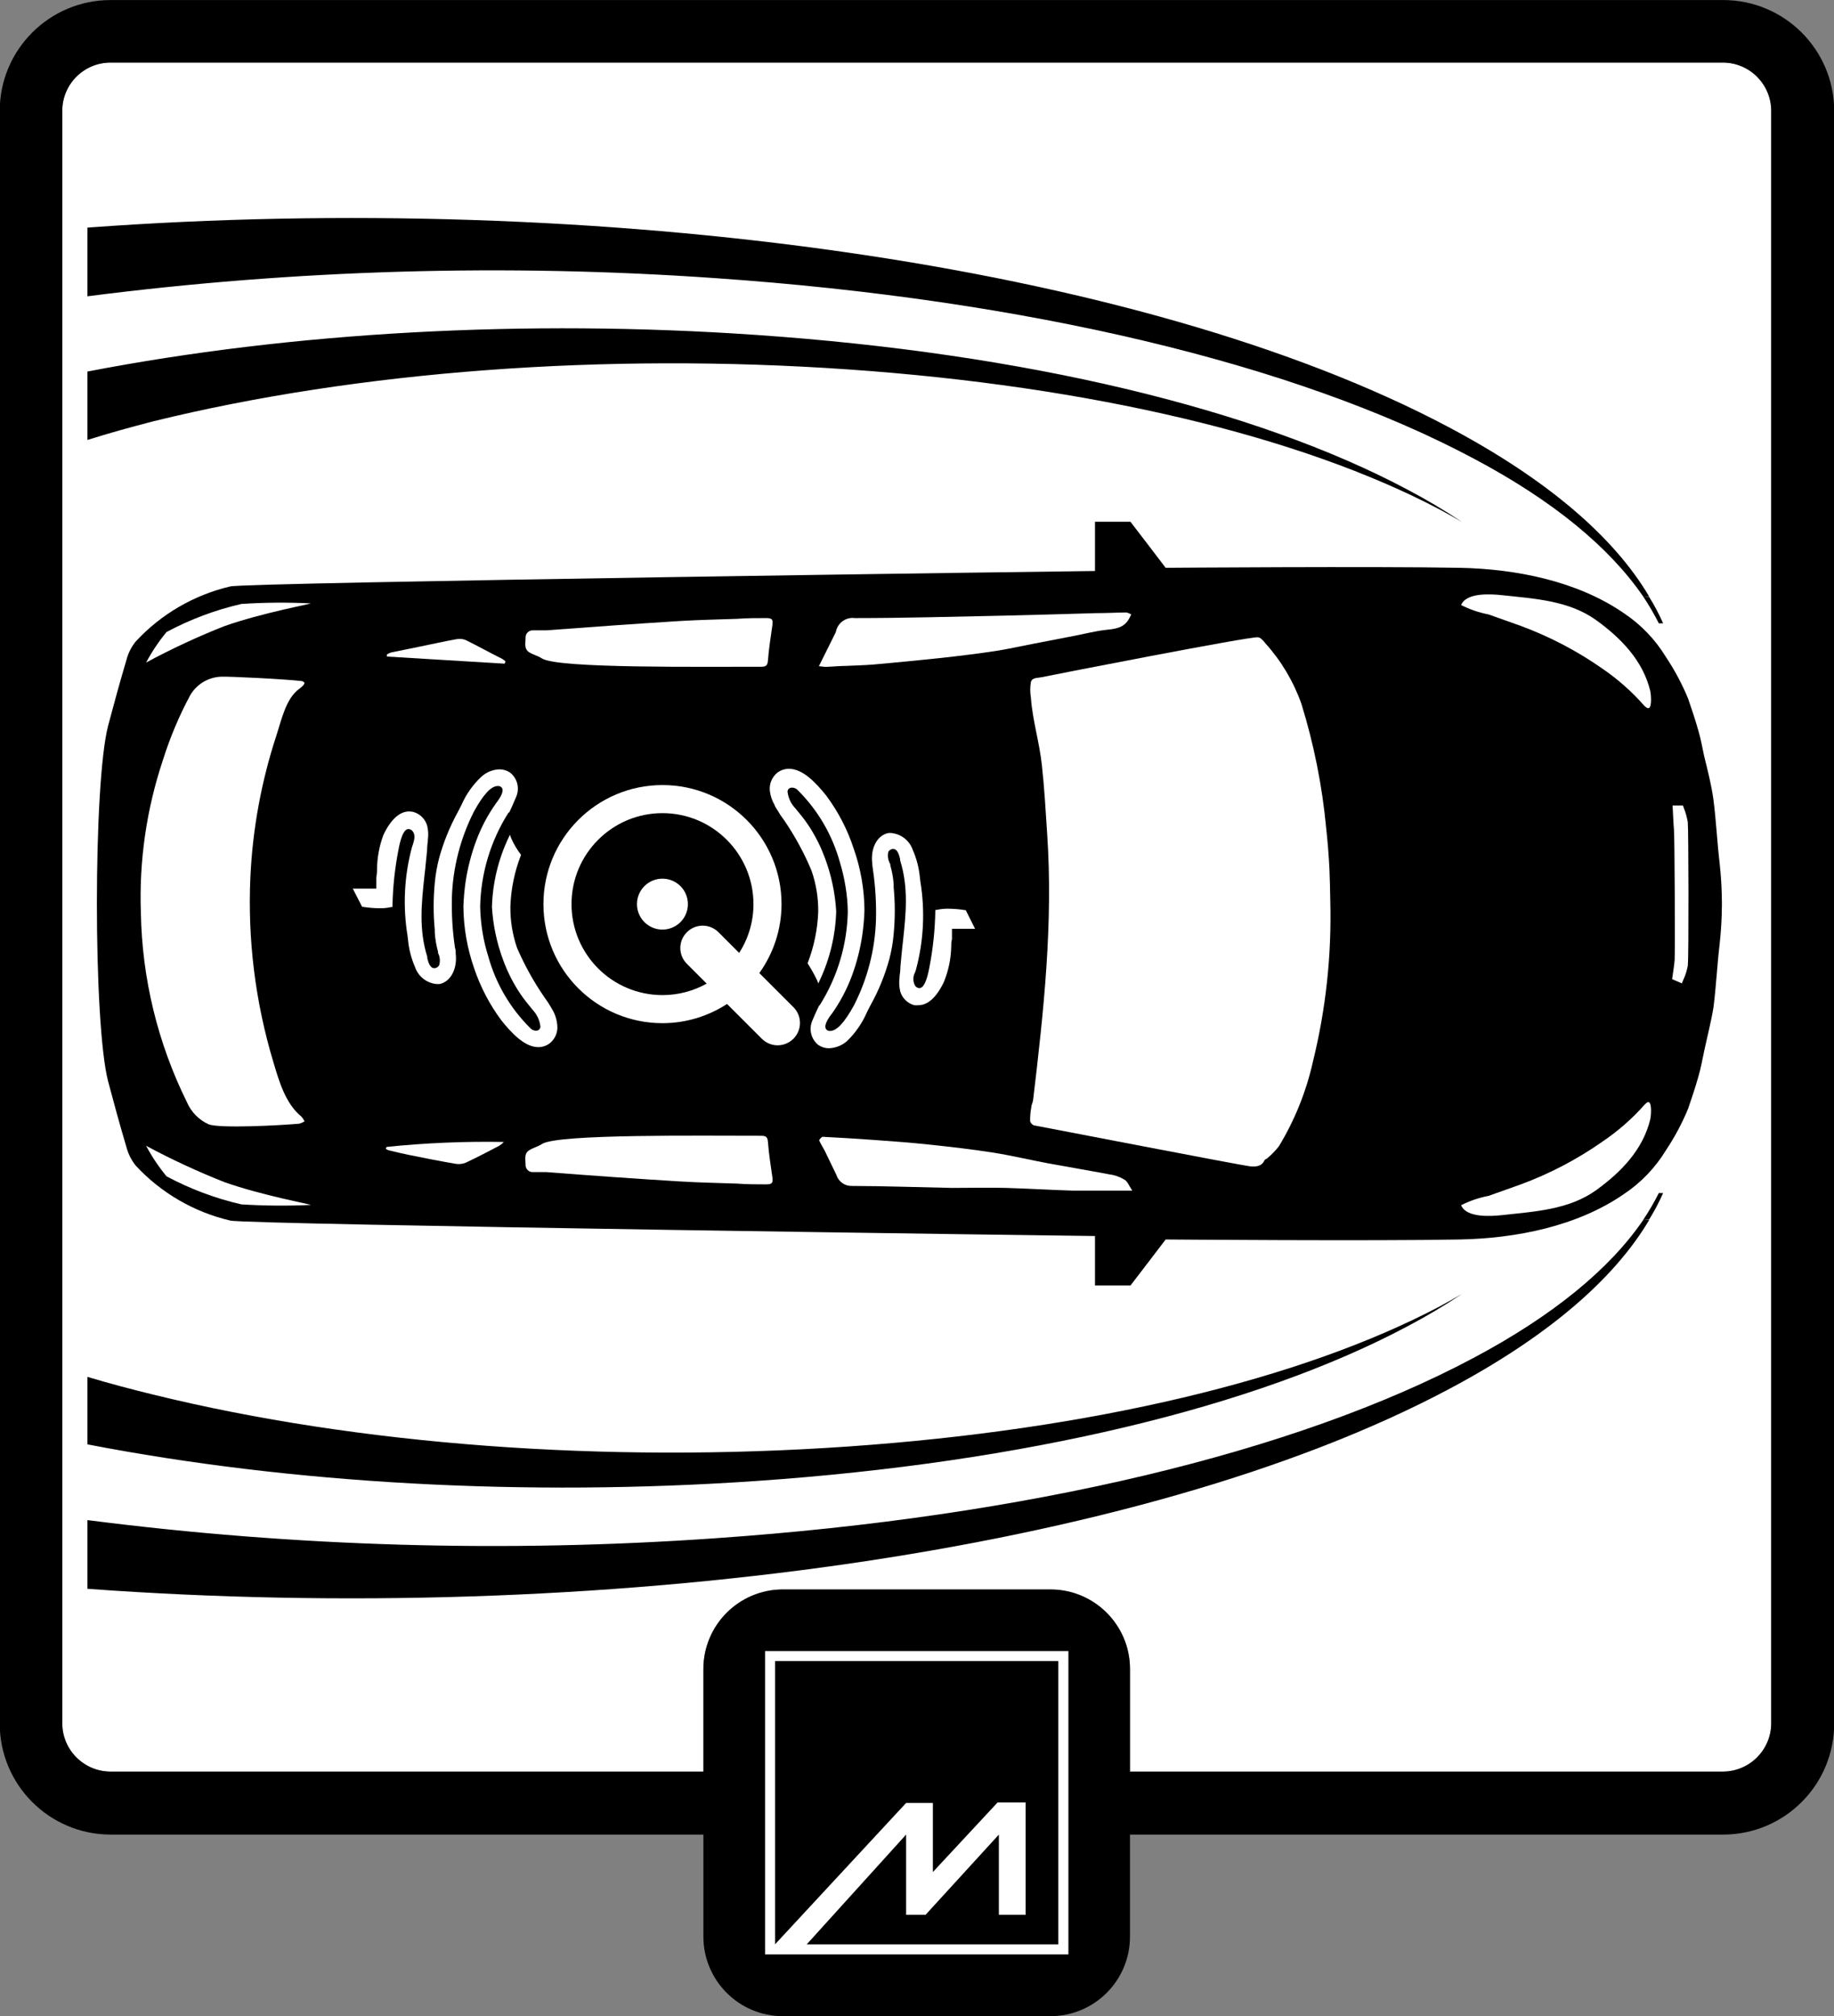
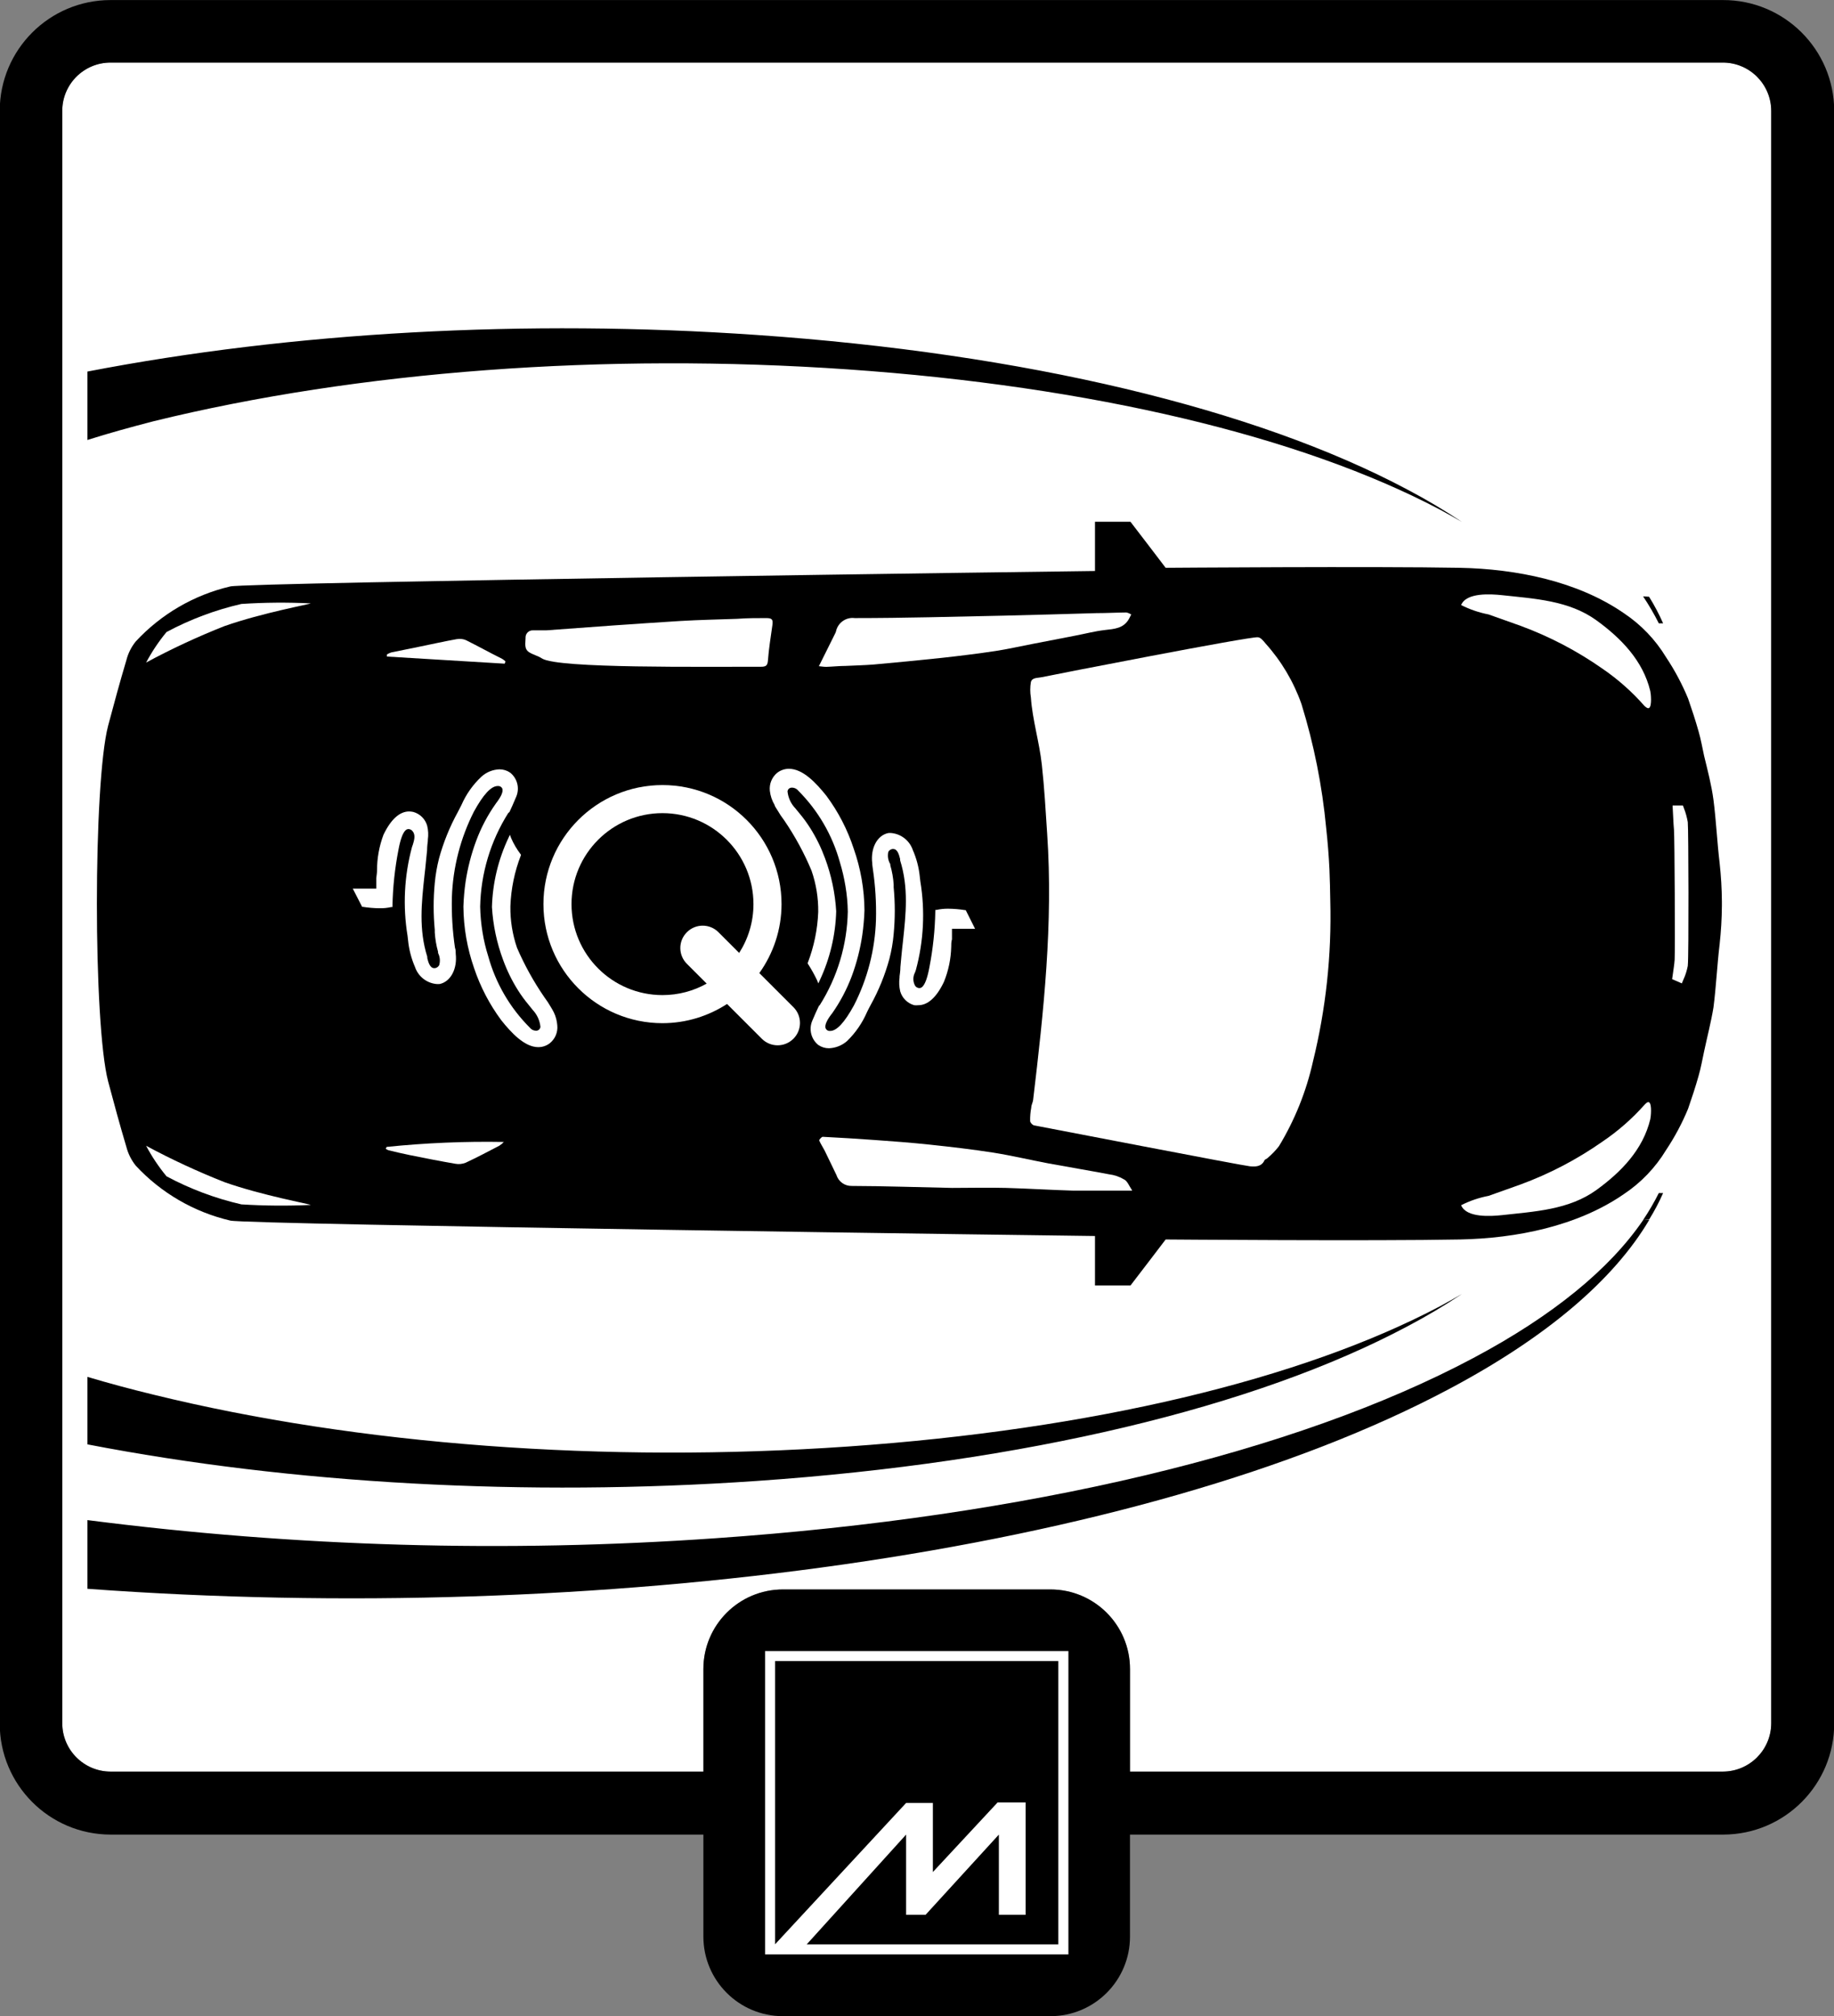
<svg xmlns="http://www.w3.org/2000/svg" version="1.1" id="Intelli-Q" x="0px" y="0px" viewBox="0 0 195.95 215.39" style="enable-background:new 0 0 195.95 215.39;" xml:space="preserve">
  <rect x="0" y="0" width="195.95" height="215.39" fill="#808080" stroke="none" />
  <style type="text/css">
	.st0{fill:#FFFFFF;}
	.st1{fill-rule:evenodd;clip-rule:evenodd;fill:#FFFFFF;}
	.st2{fill-rule:evenodd;clip-rule:evenodd;}
	.st3{fill-rule:evenodd;clip-rule:evenodd;fill:#FFFFFF;stroke:#FFFFFF;stroke-miterlimit:10;}
	.st4{fill:none;}
</style>
  <path class="st0" d="M189.242,184.106c-0.005,2.853-2.317,5.164-5.17,5.17h-63.34v-10.96c0-4.694-3.806-8.5-8.5-8.5h-28.58  c-4.694,0-8.5,3.806-8.5,8.5v10.96h-63.34c-2.851-0.005-5.16-2.319-5.16-5.17V11.846c0-2.85,2.31-5.16,5.16-5.16h172.26  c2.851,0,5.164,2.309,5.17,5.16V184.106z" />
  <g id="Layer_2_8_">
    <g id="Layer_1-2_7_">
      <path d="M154.892,148.366c-33,17.59-91.21,25.36-145.55,21.38v-7.34c22.241,2.856,44.711,3.506,67.08,1.94    c33.2-2.3,62-9.14,81-19.26c8.52-4.53,14.58-9.52,18.14-14.74h0.64C172.412,136.746,165.252,142.856,154.892,148.366z" />
      <path d="M16.402,149.006c21.87,5.37,48.22,7.34,74.19,5.54s48.43-7.14,63.29-15c0.8-0.43,1.57-0.87,2.32-1.3    c-1.877,1.248-3.816,2.4-5.81,3.45c-16.31,8.69-41,14.56-69.55,16.53c-24.68,1.7-49.65,0.31-71.5-3.91v-7.21    C11.602,147.779,13.956,148.413,16.402,149.006z" />
      <path d="M175.552,130.346c0.62-0.924,1.181-1.886,1.68-2.88h0.46c-0.433,0.981-0.934,1.93-1.5,2.84L175.552,130.346z" />
      <path d="M195.972,11.826c-0.022-6.55-5.35-11.842-11.9-11.82H11.812C5.275,0.012-0.022,5.309-0.028,11.846v172.26    c0,0.007,0,0.013,0,0.02c-0.011,6.55,5.29,11.869,11.84,11.88h63.34v10.9c0,4.694,3.806,8.5,8.5,8.5h28.58    c4.694,0,8.5-3.806,8.5-8.5v-10.9h63.34c0.02,0,0.04,0,0.06,0c6.556-0.017,11.857-5.344,11.84-11.9V11.846    C195.972,11.839,195.972,11.833,195.972,11.826z M189.242,184.106c-0.005,2.853-2.317,5.164-5.17,5.17h-63.34v-10.96    c0-4.694-3.806-8.5-8.5-8.5h-28.58c-4.694,0-8.5,3.806-8.5,8.5v10.96h-63.34c-2.851-0.005-5.16-2.319-5.16-5.17V11.846    c0-2.85,2.31-5.16,5.16-5.16h172.26c2.851,0,5.164,2.309,5.17,5.16V184.106z" />
      <path class="st1" d="M81.742,208.806h32.41v-32.41h-32.41V208.806z M113.072,207.736h-26.88l10.62-11.73v8.57h2.08l7.83-8.57v8.57    h2.86v-12h-3l-6.91,7.43v-7.38h-2.86l-14,15.1v-30.26h30.26V207.736z" />
      <path class="st2" d="M183.972,96.566c0-0.09,0-0.17,0-0.25l0,0c-0.01-1.367-0.091-2.732-0.24-4.09c-0.27-2.25-0.37-4.52-0.66-6.77    c-0.21-1.58-0.62-3.14-1-4.7c-0.19-0.87-0.34-1.75-0.59-2.61c-0.33-1.18-0.72-2.35-1.12-3.51c-0.637-1.543-1.425-3.02-2.35-4.41    c-1.14-1.882-2.679-3.49-4.51-4.71c-5-3.45-11.55-4.73-17.52-4.85c-9.1-0.17-31.44,0-31.44,0s-3.51-4.61-3.76-4.92h-3.79v5.26    c-1.11,0-90.8,1.22-92.39,1.65c-3.877,0.911-7.394,2.958-10.1,5.88c-0.473,0.587-0.814,1.269-1,2c-0.69,2.32-1.33,4.66-1.95,7    c-1.6,6.15-1.6,31.84,0,38c0.62,2.34,1.26,4.68,1.95,7c0.19,0.729,0.531,1.411,1,2c2.707,2.918,6.224,4.962,10.1,5.87    c1.59,0.43,91.28,1.65,92.39,1.65v5.29h3.79c0.25-0.31,3.76-4.92,3.76-4.92s22.34,0.18,31.44,0c6-0.12,12.52-1.4,17.52-4.85    c1.831-1.22,3.37-2.828,4.51-4.71c0.925-1.39,1.713-2.867,2.35-4.41c0.4-1.16,0.79-2.33,1.12-3.51c0.25-0.86,0.4-1.74,0.59-2.61    c0.33-1.56,0.74-3.12,1-4.7c0.29-2.25,0.39-4.52,0.66-6.77c0.149-1.355,0.23-2.717,0.24-4.08l0,0    C183.972,96.726,183.972,96.646,183.972,96.566z" />
      <path class="st1" d="M142.132,96.266c0.151,5.77-0.471,11.535-1.85,17.14c-0.713,3.198-1.942,6.258-3.64,9.06    c-0.37,0.473-0.789,0.906-1.25,1.29c-0.08,0.08-0.25,0.11-0.29,0.21c-0.32,0.71-1,0.69-1.56,0.64c-0.78-0.07-21.82-4.14-23-4.36    c-0.19,0-0.47-0.3-0.48-0.47c-0.01-0.483,0.03-0.965,0.12-1.44c0-0.28,0.17-0.54,0.2-0.82c1.13-9.49,2.15-18.87,1.5-28.44    c-0.16-2.46-0.3-4.93-0.57-7.38s-1-4.77-1.17-7.18c-0.09-0.543-0.09-1.097,0-1.64c0.13-0.5,0.7-0.43,1.13-0.52    c1.32-0.28,22.27-4.37,23.11-4.27c0.3,0,0.6,0.38,0.82,0.65c1.698,1.885,3.007,4.087,3.85,6.48    c1.334,4.314,2.219,8.754,2.64,13.25c0.16,1.46,0.28,2.94,0.35,4.41C142.082,94.006,142.122,95.136,142.132,96.266z" />
      <path class="st1" d="M120.972,127.206h-1c-1.77,0-3.54,0-5.3,0c-2.39-0.07-4.78-0.22-7.17-0.29c-1.93-0.05-3.86,0-5.78,0    c-3.58-0.07-7.14-0.2-10.71-0.21c-0.752,0.021-1.426-0.462-1.65-1.18c-0.42-0.86-0.83-1.73-1.25-2.59    c-0.19-0.37-0.43-0.72-0.59-1.1c0-0.07,0.26-0.39,0.39-0.38c1.84,0.09,3.68,0.21,5.52,0.34s4,0.29,5.94,0.5    c2.25,0.24,4.51,0.5,6.75,0.85c2,0.32,3.93,0.78,5.89,1.15c2.17,0.4,4.34,0.76,6.5,1.17c0.544,0.066,1.068,0.243,1.54,0.52    C120.442,126.146,120.612,126.656,120.972,127.206z" />
      <path class="st1" d="M87.492,71.176c0.63-1.27,1.19-2.38,1.74-3.5c0.04-0.072,0.07-0.15,0.09-0.23c0.2-0.918,1.068-1.53,2-1.41    c5.3,0,10.59-0.15,15.89-0.26c3.3-0.07,6.61-0.18,9.92-0.27c1.07,0,2.14-0.06,3.21-0.07c0.187,0.037,0.364,0.112,0.52,0.22    c-0.07,0.15-0.14,0.29-0.22,0.43c-0.57,1.07-1.6,1.11-2.63,1.23s-2.1,0.4-3.15,0.6l-4.59,0.89c-1.31,0.25-2.61,0.55-3.93,0.75    c-1.9,0.28-3.807,0.523-5.72,0.73c-2.42,0.26-4.84,0.49-7.27,0.71c-1,0.08-2,0.1-3,0.15c-0.69,0-1.38,0.08-2.07,0.1    C87.972,71.246,87.742,71.196,87.492,71.176z" />
-       <path class="st1" d="M81.302,121.346c0.55,0,0.71,0.12,0.75,0.7c0.09,1.25,0.3,2.48,0.47,3.72c0.08,0.6,0,0.77-0.66,0.77    c-1,0-2.07,0-3.1-0.08c-2-0.07-4.06-0.11-6.08-0.23c-4.78-0.29-9.55-0.63-14.32-1c-0.47,0-0.94,0-1.4,0    c-0.419,0.028-0.781-0.288-0.809-0.707c-0.002-0.031-0.002-0.062-0.001-0.093c0-0.56-0.19-1.17,0.4-1.54    c0.42-0.26,0.94-0.39,1.35-0.66C59.562,121.126,75.282,121.356,81.302,121.346z" />
      <path class="st1" d="M15.612,122.416c2.708,1.455,5.5,2.751,8.36,3.88c4.07,1.44,9.23,2.36,9.22,2.44    c-2.466,0.112-4.936,0.092-7.4-0.06c-2.788-0.64-5.479-1.649-8-3C16.957,124.666,16.227,123.574,15.612,122.416z" />
      <path class="st1" d="M41.312,122.536c4.159-0.428,8.34-0.605,12.52-0.53c-0.143,0.153-0.304,0.287-0.48,0.4    c-1.19,0.62-2.38,1.25-3.6,1.82c-0.352,0.141-0.737,0.179-1.11,0.11c-1.63-0.28-3.25-0.6-4.88-0.93    c-0.75-0.15-1.49-0.33-2.24-0.51c-0.112-0.035-0.217-0.089-0.31-0.16C41.242,122.676,41.272,122.606,41.312,122.536z" />
      <path class="st1" d="M53.912,70.906l-12.57-0.76v-0.23c0.145-0.086,0.3-0.157,0.46-0.21l3.14-0.64c1.28-0.26,2.56-0.55,3.85-0.78    c0.337-0.064,0.685-0.026,1,0.11c1.3,0.65,2.58,1.36,3.87,2c0.116,0.074,0.227,0.158,0.33,0.25    C53.972,70.766,53.972,70.836,53.912,70.906z" />
      <path class="st3" d="M179.202,104.306c0.08-0.58,0.18-1.15,0.22-1.73c0.06-0.88,0-13.14-0.07-13.95s-0.08-1.38-0.12-2.07h0.23    c0.166,0.437,0.29,0.889,0.37,1.35c0.07,0.64,0.11,14.16,0,15.22c-0.087,0.44-0.221,0.869-0.4,1.28L179.202,104.306z" />
      <path class="st2" d="M16.422,70.296c0.61,0,1.18,0.15,1.68-0.36c0.644-0.647,1.332-1.249,2.06-1.8    c1.018-0.792,2.184-1.374,3.43-1.71c0.66-0.18,1.31-0.41,2-0.58c1.086-0.318,2.187-0.578,3.3-0.78c1.6-0.23,3.23-0.32,4.84-0.49    c0.14,0,0.27-0.16,0.41-0.25c-0.13-0.11-0.25-0.22-0.39-0.32c-0.079-0.016-0.161-0.016-0.24,0c-2.028-0.309-4.094-0.271-6.11,0.11    c-1.26,0.27-2.55,0.41-3.8,0.73c-1.132,0.265-2.234,0.644-3.29,1.13c-1.73,0.82-2.76,2.38-3.79,3.92    C16.471,70.024,16.438,70.159,16.422,70.296z" />
      <line class="st4" x1="13.322" y1="76.276" x2="13.322" y2="76.276" />
-       <path class="st1" d="M32.262,72.766c0.114,0.026,0.212,0.099,0.27,0.2c0,0.05-0.06,0.18-0.13,0.25    c-0.119,0.135-0.253,0.256-0.4,0.36c-1.45,1-1.93,3.36-2.47,5c-1.607,4.894-2.542,9.984-2.78,15.13    c-0.304,6.674,0.524,13.352,2.45,19.75c0.6,2,1.27,4.43,3,5.84c0.135,0.152,0.247,0.324,0.33,0.51    c-0.179,0.114-0.375,0.198-0.58,0.25c-2,0.18-8.45,0.52-9.65,0.07c-1.046-0.47-1.877-1.316-2.33-2.37    c-3.116-6.296-4.797-13.206-4.92-20.23c-0.2-5.544,0.599-11.079,2.36-16.34c0.749-2.382,1.72-4.689,2.9-6.89    c0.692-1.2,1.955-1.957,3.34-2C24.492,72.266,30.252,72.536,32.262,72.766z" />
      <path class="st0" d="M176.212,75.626c0.3-0.24,0.17-1.54,0.11-1.79c-0.78-3.25-3.11-5.64-5.74-7.55    c-2.94-2.14-6.64-2.32-10.12-2.7c-1.15-0.12-3.8-0.31-4.35,1.06c0.926,0.466,1.912,0.803,2.93,1l3.4,1.21    c3.106,1.142,6.05,2.681,8.76,4.58c1.666,1.138,3.182,2.482,4.51,4C175.972,75.666,176.102,75.706,176.212,75.626z" />
      <path class="st0" d="M176.212,117.786c0.3,0.24,0.17,1.54,0.11,1.79c-0.78,3.25-3.11,5.64-5.74,7.55    c-2.94,2.14-6.64,2.31-10.12,2.7c-1.15,0.12-3.8,0.31-4.35-1.06c0.924-0.471,1.911-0.807,2.93-1l3.4-1.21    c3.106-1.142,6.05-2.681,8.76-4.58c1.663-1.122,3.178-2.449,4.51-3.95C175.972,117.746,176.102,117.706,176.212,117.786z" />
-       <path d="M154.892,45.696c-33.03-17.59-91.21-25.37-145.55-21.38v7.34c22.241-2.856,44.711-3.506,67.08-1.94    c33.2,2.3,62,9.14,81,19.26c8.55,4.53,14.55,9.52,18.13,14.74h0.64C172.412,57.316,165.252,51.206,154.892,45.696z" />
      <path d="M16.402,45.006c21.87-5.37,48.22-7.34,74.19-5.54s48.43,7.14,63.29,15c0.8,0.43,1.57,0.87,2.32,1.3    c-1.877-1.248-3.816-2.4-5.81-3.45c-16.31-8.69-41-14.56-69.55-16.53c-24.68-1.71-49.65-0.31-71.5,3.91v7.31    C11.602,46.286,13.972,45.636,16.402,45.006z" />
      <path d="M175.552,63.716c0.62,0.924,1.181,1.886,1.68,2.88h0.46c-0.433-0.981-0.934-1.93-1.5-2.84L175.552,63.716z" />
      <path class="st1" d="M15.612,70.786c2.707-1.461,5.499-2.76,8.36-3.89c4.07-1.43,9.23-2.36,9.22-2.43    c-2.466-0.122-4.937-0.102-7.4,0.06c-2.788,0.64-5.479,1.649-8,3C16.957,68.536,16.227,69.629,15.612,70.786z" />
      <path class="st1" d="M81.302,71.236c0.55,0,0.71-0.13,0.75-0.71c0.09-1.24,0.3-2.48,0.47-3.72c0.08-0.6,0-0.77-0.66-0.77    c-1,0-2.07,0-3.1,0.08c-2,0.07-4.06,0.11-6.08,0.23c-4.78,0.3-9.55,0.64-14.32,1c-0.47,0-0.94,0-1.4,0    c-0.419-0.028-0.781,0.288-0.809,0.707c-0.002,0.031-0.002,0.062-0.001,0.093c0,0.57-0.19,1.18,0.4,1.55    c0.42,0.26,0.94,0.38,1.35,0.65C59.562,71.446,75.282,71.216,81.302,71.236z" />
      <g>
-         <path class="st0" d="M68.856,94.669c-1.064,1.06-1.067,2.783-0.007,3.847c1.06,1.064,2.783,1.067,3.847,0.007     c0.002-0.002,0.004-0.004,0.007-0.007c1.058-1.061,1.058-2.779,0-3.84C71.642,93.612,69.92,93.609,68.856,94.669z" />
        <path class="st0" d="M84.772,107.606l-3.643-3.643c1.485-2.08,2.369-4.618,2.373-7.367c0-7.025-5.695-12.72-12.72-12.72     c-7.025,0-12.72,5.695-12.72,12.72s5.695,12.72,12.72,12.72c2.545-0.004,4.91-0.762,6.898-2.052l3.712,3.712     c0.005,0.005,0.009,0.009,0.014,0.014c0.933,0.925,2.44,0.919,3.366-0.014c0.001-0.001,0.003-0.003,0.004-0.004     C85.705,110.041,85.703,108.534,84.772,107.606z M78.976,101.81l-2.214-2.214c-0.001-0.001-0.003-0.003-0.004-0.004     c-0.931-0.928-2.438-0.926-3.366,0.004c-0.005,0.005-0.009,0.009-0.014,0.014c-0.926,0.933-0.919,2.44,0.014,3.366l2.112,2.112     c-1.399,0.78-3.008,1.227-4.722,1.227c-5.368,0-9.72-4.352-9.72-9.72s4.352-9.72,9.72-9.72c5.366,0.006,9.714,4.354,9.72,9.72     C80.502,98.517,79.938,100.302,78.976,101.81z" />
      </g>
      <path class="st0" d="M87.512,107.446L87.512,107.446l-0.07,0.14c-0.07,0.14-0.16,0.33-0.27,0.58s-0.36,0.82-0.39,0.9    c-0.383,0.909-0.118,1.961,0.65,2.58c0.336,0.23,0.733,0.352,1.14,0.35c0.713-0.028,1.394-0.3,1.93-0.77    c0.907-0.88,1.63-1.93,2.13-3.09c0.13-0.26,0.25-0.51,0.39-0.76c0.862-1.554,1.533-3.206,2-4.92    c0.228-0.872,0.382-1.762,0.46-2.66c0.159-1.663,0.159-3.337,0-5v-0.29c-0.043-0.698-0.164-1.389-0.36-2.06    c0.004-0.04,0.004-0.08,0-0.12c-0.238-0.396-0.313-0.869-0.21-1.32c0.092-0.159,0.249-0.269,0.43-0.3h0.1    c0.46,0,0.62,0.64,0.73,1.07v0.14c0.92,2.93,0.62,5.73,0.3,8.69l-0.08,0.71c-0.06,0.65-0.14,1.33-0.19,2c0,0.44-0.07,0.8-0.09,1    v0.12c-0.067,0.493-0.043,0.995,0.07,1.48c0.209,0.72,0.777,1.281,1.5,1.48c0.143,0.015,0.287,0.015,0.43,0    c1,0,1.94-0.81,2.74-2.49c0.484-1.189,0.749-2.456,0.78-3.74c0-0.27,0-0.54,0.08-0.81c0-0.09,0-0.37,0-0.83v-0.29h2.47l-1-2h-0.08    c-0.592-0.094-1.19-0.144-1.79-0.15c-0.424-0.005-0.846,0.039-1.26,0.13h-0.12v0.12c-0.035,2.014-0.246,4.022-0.63,6    c-0.41,2.23-0.92,2.23-1.09,2.23l0,0c-0.186-0.008-0.355-0.11-0.45-0.27c-0.235-0.437-0.235-0.963,0-1.4    c0.037-0.081,0.067-0.164,0.09-0.25c0.838-3.089,1.002-6.322,0.48-9.48l-0.06-0.52c-0.098-0.973-0.348-1.924-0.74-2.82    c-0.333-0.988-1.205-1.697-2.24-1.82c-0.136-0.02-0.274-0.02-0.41,0c-1.17,0.26-1.88,1.61-1.69,3.21c0,0.22,0.05,0.44,0.07,0.65    c0.265,1.79,0.376,3.601,0.33,5.41c-0.101,3.179-0.904,6.297-2.35,9.13c-1,1.82-1.83,2.74-2.55,2.74    c-0.188,0.022-0.371-0.073-0.46-0.24c-0.19-0.36,0.18-1,0.61-1.56l0.06-0.07c0.87-1.239,1.579-2.583,2.11-4    c0.525-1.42,0.9-2.892,1.12-4.39c0.124-0.869,0.201-1.743,0.23-2.62c-0.014-2.249-0.403-4.479-1.15-6.6    c-0.663-2.033-1.653-3.945-2.93-5.66c-1.07-1.33-2.48-2.87-4-2.87c-0.44,0.004-0.867,0.148-1.22,0.41    c-0.581,0.467-0.886,1.198-0.81,1.94c0.061,0.537,0.235,1.055,0.51,1.52c0,0.12,0.16,0.3,0.35,0.63s0.39,0.63,0.67,1    c1.152,1.687,2.13,3.486,2.92,5.37c0.495,1.424,0.739,2.923,0.72,4.43l0,0c-0.073,1.862-0.451,3.7-1.12,5.44v0.07    c0.372,0.574,0.706,1.172,1,1.79l0.13,0.33l0.15-0.32c1.089-2.316,1.689-4.832,1.76-7.39c-0.115-1.942-0.52-3.857-1.2-5.68    c-0.412-1.123-0.942-2.199-1.58-3.21c-0.342-0.541-0.719-1.059-1.13-1.55l-0.46-0.56c-0.469-0.491-0.761-1.125-0.83-1.8    c0.019-0.213,0.187-0.381,0.4-0.4c0.283-0.025,0.56,0.091,0.74,0.31c2.118,2.12,3.651,4.752,4.45,7.64    c0.257,0.842,0.458,1.701,0.6,2.57c0.153,0.899,0.236,1.808,0.25,2.72c-0.072,3.544-1.109,7.002-3,10L87.512,107.446z" />
      <path class="st0" d="M54.432,86.756L54.432,86.756l0.07-0.15l0.26-0.57c0.17-0.38,0.36-0.83,0.39-0.91    c0.39-0.908,0.124-1.965-0.65-2.58c-0.336-0.23-0.733-0.352-1.14-0.35c-0.712,0.024-1.393,0.3-1.92,0.78    c-0.913,0.853-1.641,1.884-2.14,3.03l-0.39,0.76c-0.857,1.559-1.529,3.214-2,4.93c-0.224,0.87-0.377,1.756-0.46,2.65    c-0.159,1.663-0.159,3.337,0,5v0.28c0.044,0.697,0.162,1.387,0.35,2.06c0,0,0,0.08,0,0.13c0.208,0.405,0.251,0.874,0.12,1.31    c-0.093,0.164-0.254,0.278-0.44,0.31h-0.09c-0.46,0-0.63-0.64-0.74-1.07c0,0,0-0.1,0-0.14c-0.92-2.93-0.62-5.73-0.3-8.69l0.08-0.7    c0.07-0.66,0.14-1.34,0.2-2c0-0.44,0.06-0.8,0.08-1v-0.13c0.072-0.493,0.048-0.996-0.07-1.48c-0.202-0.721-0.768-1.283-1.49-1.48    c-0.145-0.031-0.292-0.048-0.44-0.05c-1,0-1.94,0.82-2.74,2.49c-0.458,1.221-0.692,2.515-0.69,3.82c0,0.27-0.05,0.55-0.08,0.81    c0,0.09,0,0.38,0,0.84v0.28h-2.51l1,1.95h0.07c0.592,0.094,1.19,0.144,1.79,0.15c0.427,0.009,0.854-0.034,1.27-0.13h0.11v-0.11    c0.04-2.015,0.254-4.022,0.64-6c0.41-2.22,0.92-2.22,1.09-2.22l0,0c0.184,0.013,0.352,0.113,0.45,0.27c0.32,0.42,0.11,1,0,1.39    l-0.09,0.25c-0.833,3.09-0.996,6.322-0.48,9.48l0.06,0.52c0.099,0.976,0.349,1.93,0.74,2.83c0.334,0.986,1.206,1.691,2.24,1.81    c0.14,0.015,0.28,0.015,0.42,0c1.16-0.27,1.87-1.62,1.69-3.22c0-0.22,0-0.43-0.08-0.65c-0.265-1.79-0.376-3.601-0.33-5.41    c0.111-3.178,0.913-6.294,2.35-9.13c1-1.82,1.83-2.74,2.56-2.74c0.187-0.017,0.367,0.077,0.46,0.24c0.18,0.36-0.19,1-0.62,1.56    l-0.05,0.07c-0.876,1.235-1.585,2.58-2.11,4c-0.527,1.421-0.906,2.892-1.13,4.39c-0.124,0.869-0.201,1.743-0.23,2.62    c0.019,2.248,0.408,4.478,1.15,6.6c0.669,1.991,1.648,3.864,2.9,5.55c1.07,1.34,2.49,2.87,3.95,2.87    c0.441,0.001,0.87-0.143,1.22-0.41c0.583-0.462,0.889-1.19,0.81-1.93c-0.036-0.471-0.158-0.932-0.36-1.36    c-0.106-0.213-0.223-0.419-0.35-0.62c-0.15-0.27-0.39-0.64-0.66-1c-1.147-1.664-2.128-3.435-2.93-5.29    c-0.491-1.428-0.731-2.93-0.71-4.44l0,0c0.067-1.863,0.445-3.702,1.12-5.44v-0.08l-0.05-0.07c-0.401-0.531-0.737-1.109-1-1.72    l-0.12-0.33l-0.15,0.32c-1.096,2.317-1.699,4.837-1.77,7.4c0.115,1.939,0.52,3.85,1.2,5.67c0.412,1.126,0.941,2.205,1.58,3.22    c0.342,0.541,0.719,1.059,1.13,1.55l0.45,0.56c0.464,0.494,0.752,1.126,0.82,1.8c-0.021,0.21-0.181,0.379-0.39,0.41    c-0.284,0.023-0.562-0.097-0.74-0.32c-2.122-2.117-3.655-4.75-4.45-7.64c-0.267-0.84-0.47-1.699-0.61-2.57    c-0.148-0.9-0.231-1.809-0.25-2.72c0.072-3.544,1.109-7.002,3-10L54.432,86.756z" />
    </g>
  </g>
</svg>